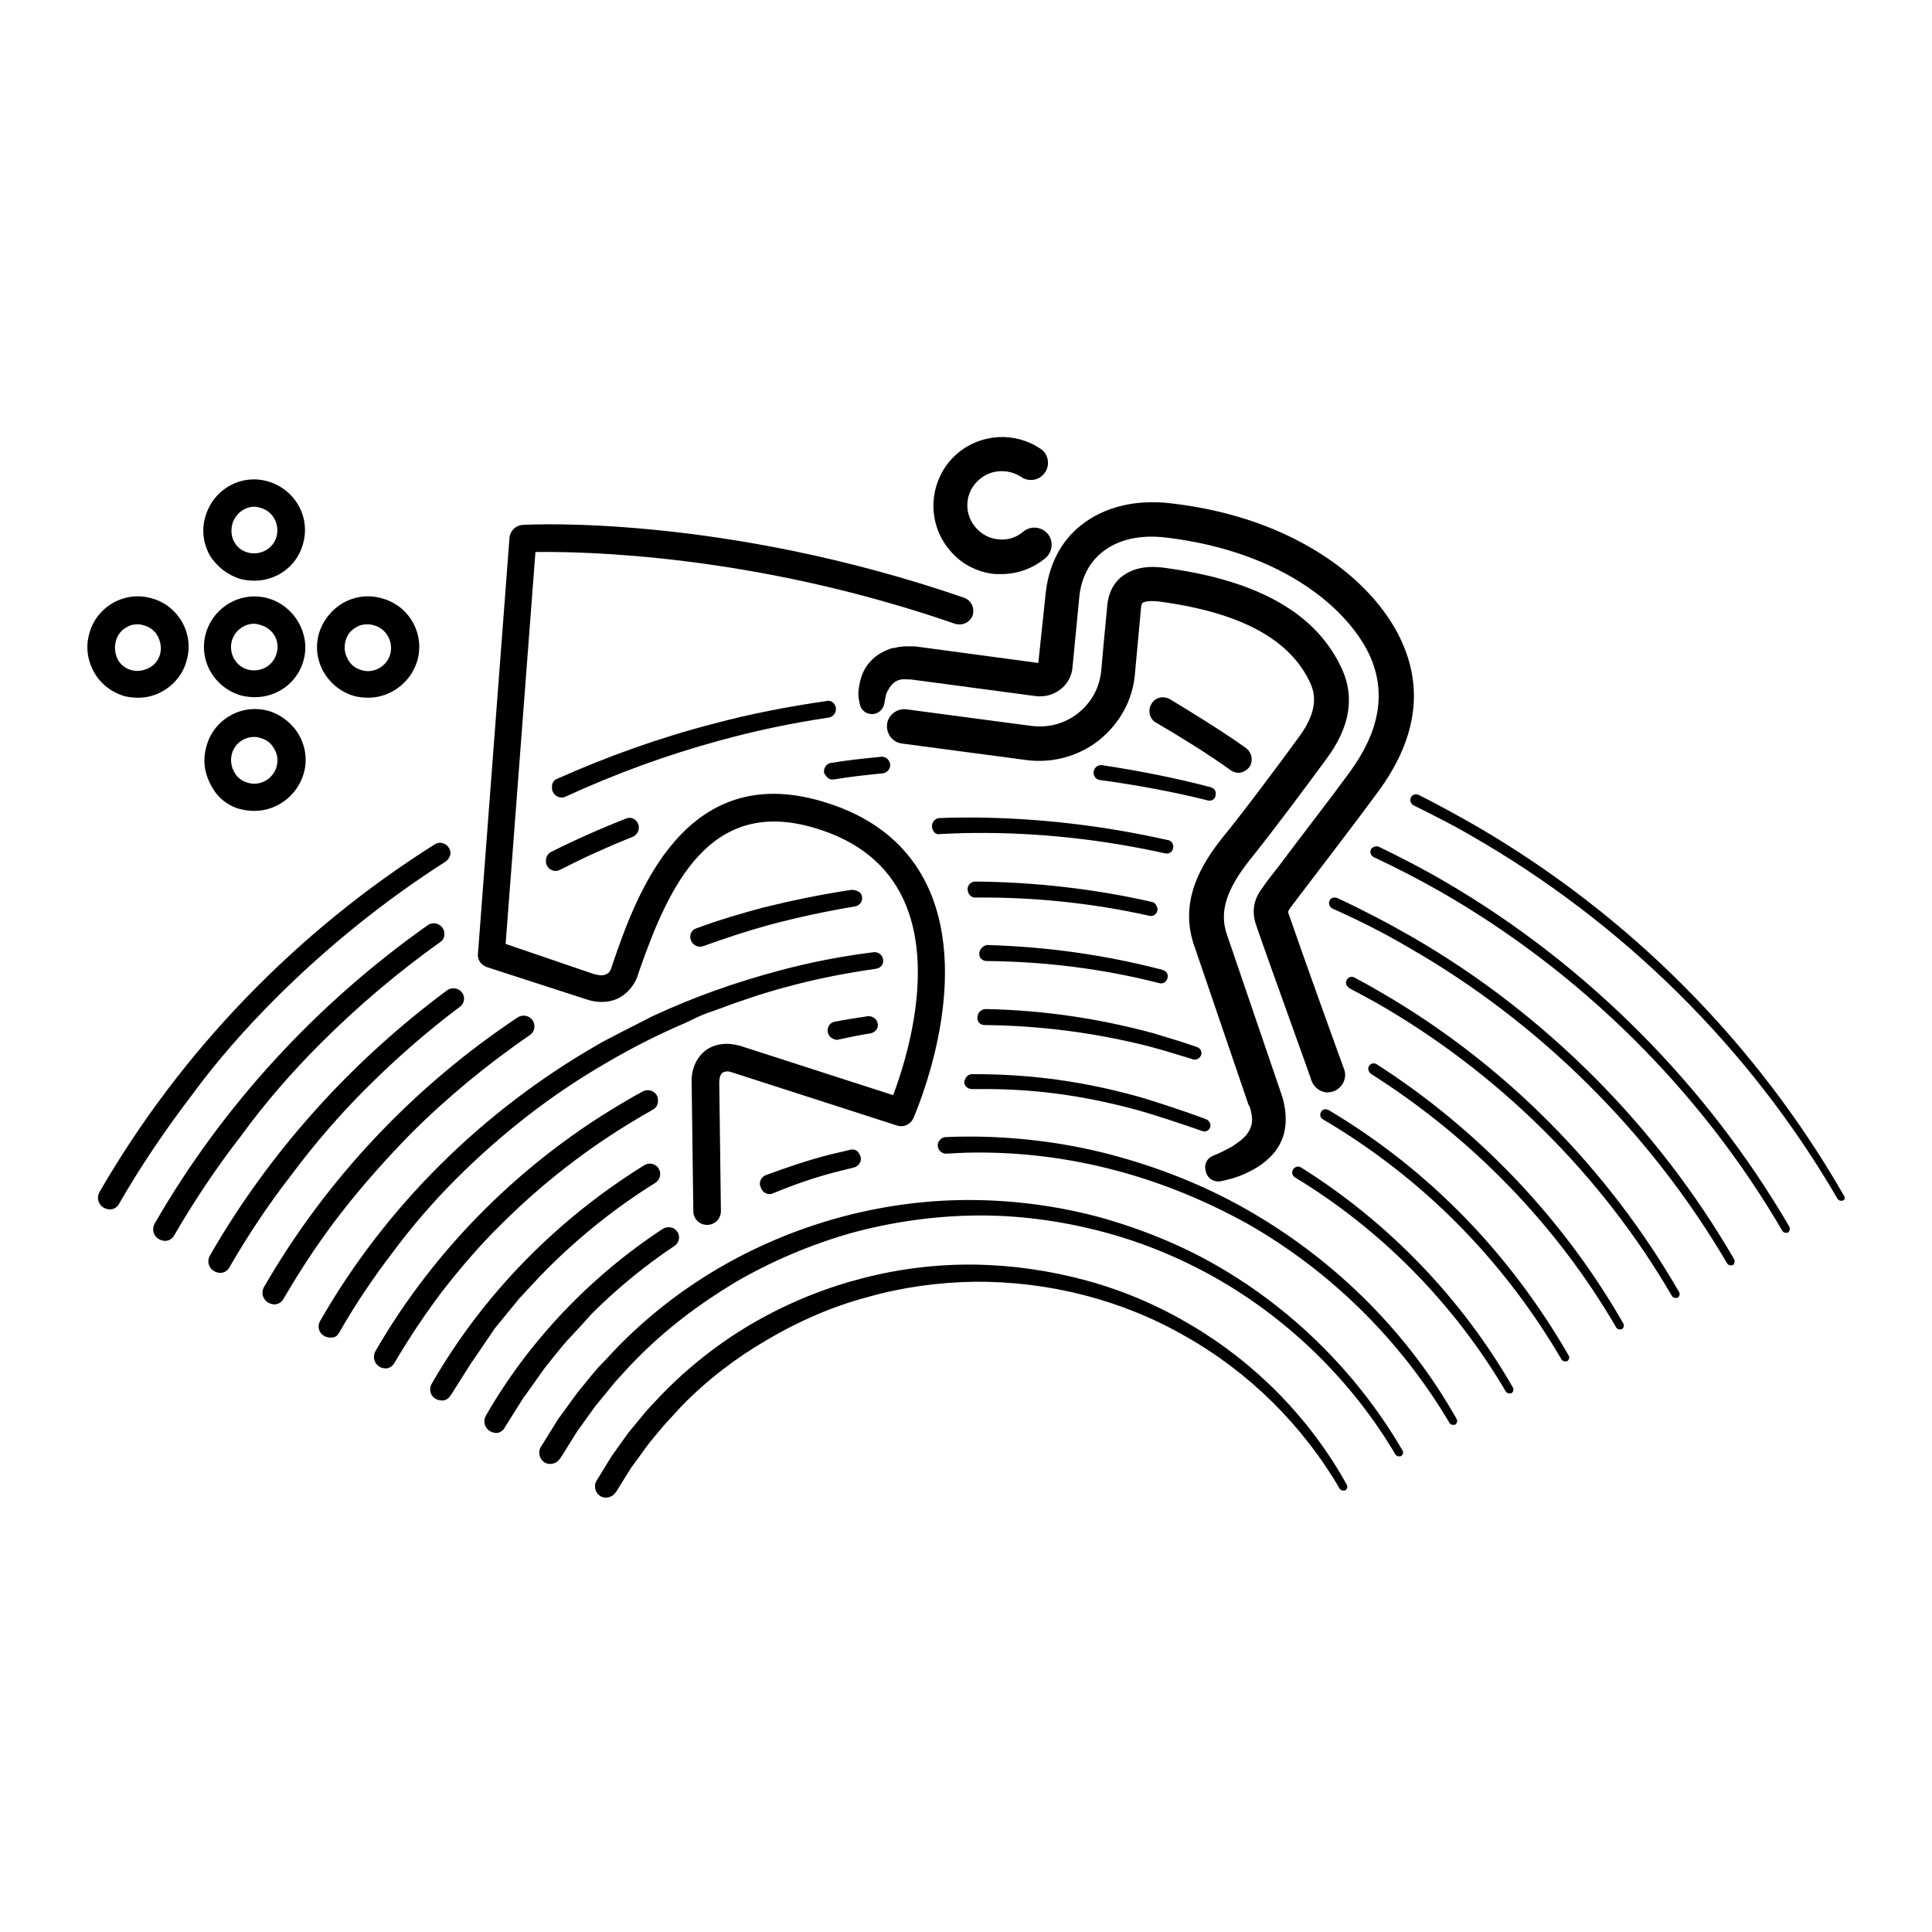
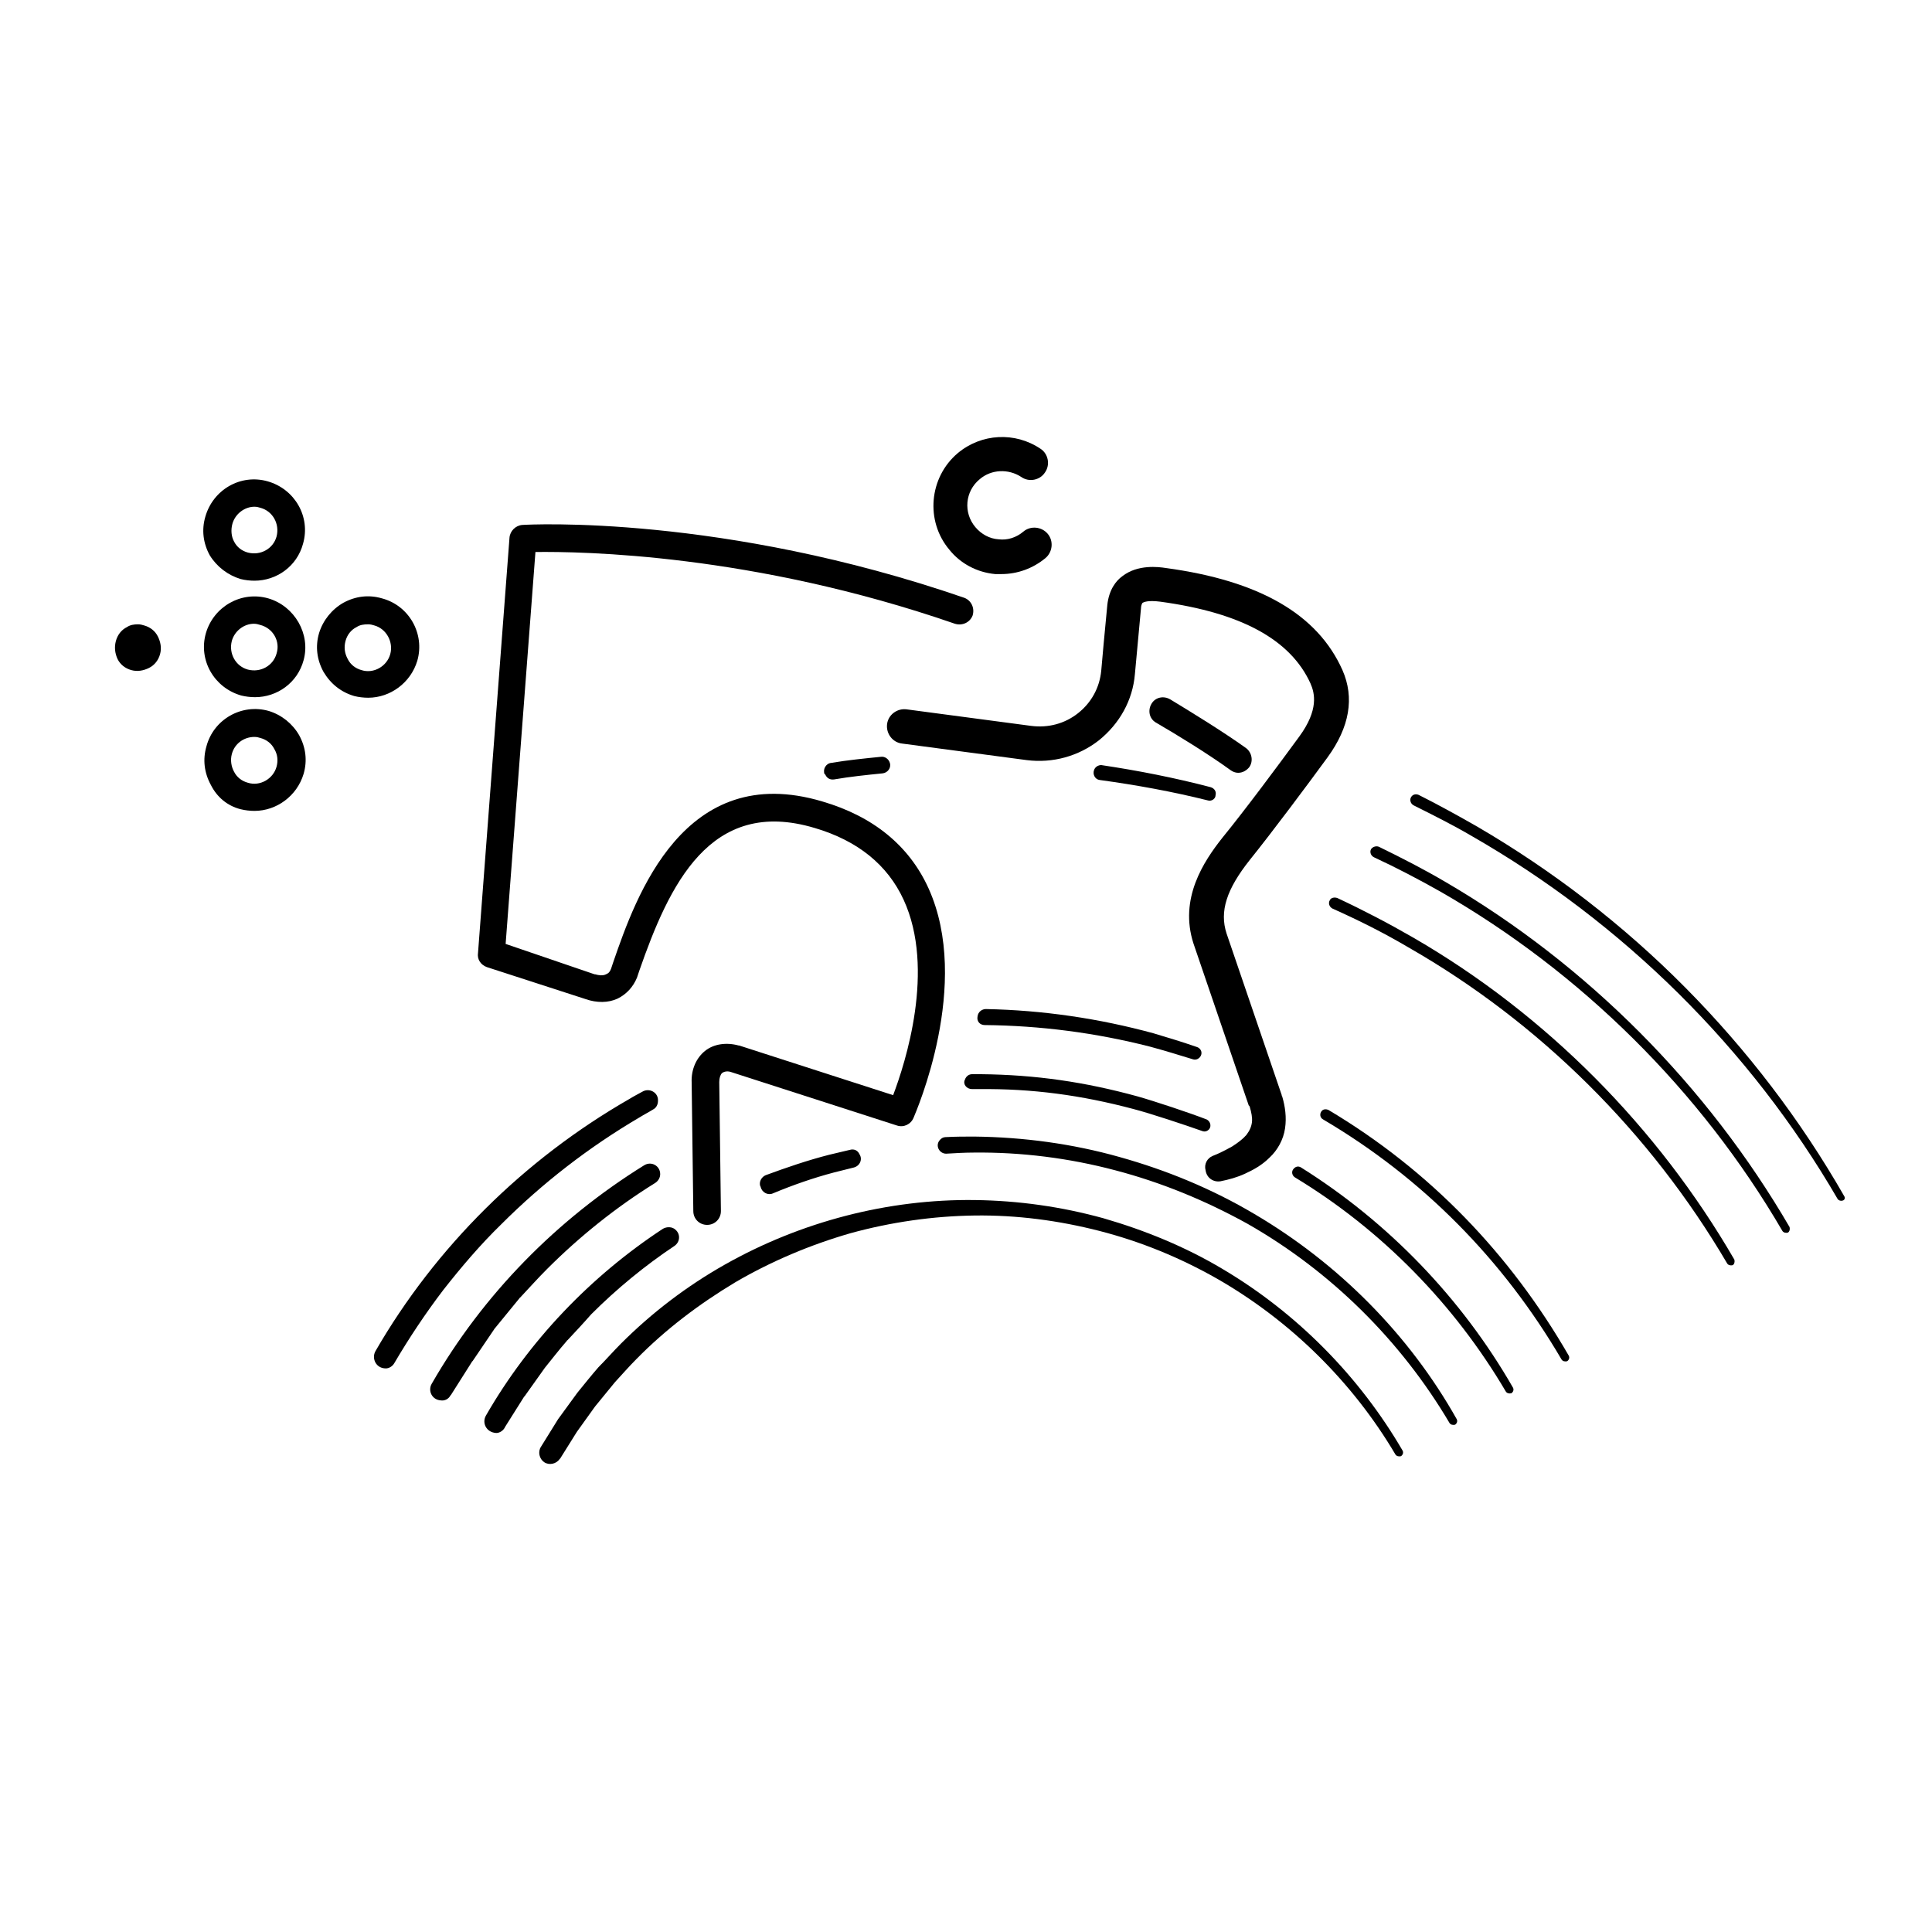
<svg xmlns="http://www.w3.org/2000/svg" width="350" height="350" xml:space="preserve">
-   <path fill="#FFF" d="M0 0h350v350H0z" />
-   <path d="M334.1 216.7c-7.9-13.8-17.6-26.5-28.8-37.8-11.2-11.3-23.9-21.1-37.6-29.1-3.5-2-7.1-4-10.7-5.8-.5-.2-1-.1-1.3.3-.4.5-.2 1.3.4 1.6 3.6 1.8 7.2 3.6 10.6 5.6 13.6 7.8 26.2 17.4 37.4 28.5 11.2 11.1 20.9 23.6 28.8 37.2.2.3.6.4.9.3.4-.1.5-.5.3-.8zM261.9 159.8c-3.9-2.3-8-4.4-12.1-6.4-.5-.2-1.1 0-1.4.4-.3.5-.1 1.2.5 1.5 4.1 1.9 8.1 4 12 6.2 25.5 14.6 47.2 36.1 62 61.5.2.3.6.4 1 .3.3-.2.4-.6.3-1-14.9-25.6-36.6-47.5-62.3-62.5zM256.1 169.9c-4.5-2.6-9.1-5-13.8-7.2-.5-.2-1.2-.1-1.4.4-.3.5-.1 1.2.5 1.5 4.7 2.1 9.3 4.4 13.7 7 23.8 13.6 43.9 33.6 57.8 57.3.2.3.6.4 1 .3.3-.2.4-.6.3-1-13.9-24-34.1-44.4-58.1-58.3zM43.6 146.6c.8.2 1.7.3 2.5.3 4 0 7.7-2.7 8.9-6.7.7-2.4.4-4.8-.8-7-1.2-2.1-3.2-3.7-5.5-4.4-4.9-1.4-10 1.5-11.3 6.4-.7 2.4-.4 4.8.8 7 1.1 2.2 3 3.8 5.4 4.4zm-1.6-10c.5-1.9 2.2-3.1 4.1-3.1.4 0 .8.1 1.1.2 1.1.3 2 1 2.5 2 .6 1 .7 2.1.4 3.2-.6 2.2-3 3.6-5.2 2.9-1.1-.3-2-1-2.5-2-.5-.9-.7-2.1-.4-3.2zM48.6 108.4c-4.9-1.4-9.9 1.5-11.3 6.3-1.4 4.9 1.5 9.9 6.4 11.3.8.2 1.7.3 2.5.3 4 0 7.7-2.6 8.8-6.7 1.3-4.7-1.6-9.8-6.4-11.2zm1.5 10c-.6 2.2-2.9 3.5-5.2 2.9-2.2-.6-3.5-2.9-2.9-5.2.5-1.8 2.2-3.1 4-3.1.4 0 .8.1 1.1.2 2.4.6 3.7 3 3 5.2zM22.5 126.1c.8.2 1.7.3 2.5.3 1.6 0 3.1-.4 4.5-1.2 2.1-1.2 3.7-3.2 4.3-5.5.7-2.4.4-4.8-.8-7-1.2-2.1-3.2-3.7-5.5-4.3-2.4-.7-4.8-.4-7 .8-2.1 1.2-3.7 3.2-4.3 5.5-.7 2.4-.4 4.8.8 7 1.2 2.2 3.2 3.7 5.5 4.4zm-1.5-10c.3-1.1 1-2 2-2.5.6-.4 1.3-.5 2-.5.4 0 .8.1 1.1.2 1.1.3 2 1 2.5 2s.7 2.1.4 3.2c-.3 1.1-1 2-2 2.5s-2.1.7-3.2.4c-1.1-.3-2-1-2.5-2-.5-1.1-.6-2.2-.3-3.3zM64.2 126.1c.8.2 1.7.3 2.5.3 4 0 7.7-2.7 8.9-6.7 1.4-4.9-1.5-10-6.4-11.3-2.4-.7-4.8-.4-7 .8-2.1 1.2-3.7 3.2-4.4 5.5-.7 2.4-.4 4.8.8 7 1.3 2.2 3.2 3.7 5.6 4.4zm-1.6-10c.3-1.1 1-2 2-2.5.6-.4 1.3-.5 2.1-.5.4 0 .8.1 1.1.2 2.2.6 3.5 3 2.9 5.2-.6 2.2-3 3.6-5.2 2.9-1.1-.3-2-1-2.5-2-.6-1.1-.7-2.2-.4-3.3zM43.6 104.9c.8.2 1.7.3 2.5.3 4 0 7.7-2.6 8.8-6.7 1.4-4.9-1.5-9.9-6.4-11.3-4.9-1.4-9.9 1.5-11.3 6.4-.7 2.4-.4 4.8.8 7 1.3 2.1 3.3 3.6 5.6 4.3zm-1.5-10c.5-1.8 2.2-3.1 4-3.1.4 0 .8.1 1.1.2 2.2.6 3.5 2.9 2.9 5.2-.6 2.2-2.9 3.5-5.2 2.9-1.1-.3-2-1-2.5-2-.5-.9-.6-2.1-.3-3.2z" />
-   <path d="m188.1 120.1-22.3-3h-2c-.3 0-.7.1-1 .1-.4.1-.7.2-1.1.2-1.4.4-2.9 1.2-3.9 2.3-1.1 1.1-1.7 2.5-2 3.8-.1.3-.1.7-.2 1 0 .3-.1.7-.1 1 0 .7.1 1.4.3 2.2.2.8.9 1.5 1.7 1.6 1.2.3 2.4-.5 2.7-1.8l.1-.7c.1-.2.1-.6.2-.9.1-.3.2-.6.4-.9.3-.6.7-1 1-1.3.4-.3.8-.5 1.3-.6.5-.1 1.2 0 1.9 0l22.5 3c1.6.2 3.2-.2 4.5-1.2 1.3-1 2.1-2.5 2.2-4.1l1.2-12.4c.3-3.6 1.8-6.5 4.2-8.4 2.9-2.3 6.9-3.2 11.7-2.6 21.4 2.6 33.2 13.3 36.9 21.7 2.8 6.6 1.6 13.4-3.8 20.8-3.2 4.4-9.1 12-12.9 17.1-1.2 1.5-2.2 2.8-2.8 3.7-1.1 1.4-2.4 3.7-1.2 7 2.4 7 10 27.9 10 28.1.5 1.3 1.7 2.1 2.9 2.1.4 0 .7-.1 1.1-.2 1.6-.6 2.5-2.4 1.9-4-.1-.2-7.6-21-10-28-.2-.5-.2-.6.3-1.3.6-.8 1.6-2.1 2.8-3.7 3.9-5.1 9.7-12.7 13-17.2 6.8-9.2 8.3-18.2 4.5-26.9-2.4-5.6-7.2-11.1-13.5-15.4-7.8-5.3-17.3-8.7-28.3-10-6.5-.8-12.2.6-16.4 3.9-3.8 3-6 7.4-6.5 12.7l-1.3 12.3z" />
+   <path d="M334.1 216.7c-7.9-13.8-17.6-26.5-28.8-37.8-11.2-11.3-23.9-21.1-37.6-29.1-3.5-2-7.1-4-10.7-5.8-.5-.2-1-.1-1.3.3-.4.5-.2 1.3.4 1.6 3.6 1.8 7.2 3.6 10.6 5.6 13.6 7.8 26.2 17.4 37.4 28.5 11.2 11.1 20.9 23.6 28.8 37.2.2.3.6.4.9.3.4-.1.5-.5.3-.8zM261.9 159.8c-3.9-2.3-8-4.4-12.1-6.4-.5-.2-1.1 0-1.4.4-.3.5-.1 1.2.5 1.5 4.1 1.9 8.1 4 12 6.2 25.5 14.6 47.2 36.1 62 61.5.2.3.6.4 1 .3.3-.2.4-.6.3-1-14.9-25.6-36.6-47.5-62.3-62.5zM256.1 169.9c-4.5-2.6-9.1-5-13.8-7.2-.5-.2-1.2-.1-1.4.4-.3.5-.1 1.2.5 1.5 4.7 2.1 9.3 4.4 13.7 7 23.8 13.6 43.9 33.6 57.8 57.3.2.3.6.4 1 .3.3-.2.4-.6.3-1-13.9-24-34.1-44.4-58.1-58.3zM43.6 146.6c.8.2 1.7.3 2.5.3 4 0 7.7-2.7 8.9-6.7.7-2.4.4-4.8-.8-7-1.2-2.1-3.2-3.7-5.5-4.4-4.9-1.4-10 1.5-11.3 6.4-.7 2.4-.4 4.8.8 7 1.1 2.2 3 3.8 5.4 4.4zm-1.6-10c.5-1.9 2.2-3.1 4.1-3.1.4 0 .8.1 1.1.2 1.1.3 2 1 2.5 2 .6 1 .7 2.1.4 3.2-.6 2.2-3 3.6-5.2 2.9-1.1-.3-2-1-2.5-2-.5-.9-.7-2.1-.4-3.2zM48.6 108.4c-4.9-1.4-9.9 1.5-11.3 6.3-1.4 4.9 1.5 9.9 6.4 11.3.8.2 1.7.3 2.5.3 4 0 7.7-2.6 8.8-6.7 1.3-4.7-1.6-9.8-6.4-11.2zm1.5 10c-.6 2.2-2.9 3.5-5.2 2.9-2.2-.6-3.5-2.9-2.9-5.2.5-1.8 2.2-3.1 4-3.1.4 0 .8.1 1.1.2 2.4.6 3.7 3 3 5.2zM22.5 126.1zm-1.5-10c.3-1.1 1-2 2-2.5.6-.4 1.3-.5 2-.5.4 0 .8.1 1.1.2 1.1.3 2 1 2.5 2s.7 2.1.4 3.2c-.3 1.1-1 2-2 2.5s-2.1.7-3.2.4c-1.1-.3-2-1-2.5-2-.5-1.1-.6-2.2-.3-3.3zM64.2 126.1c.8.2 1.7.3 2.5.3 4 0 7.7-2.7 8.9-6.7 1.4-4.9-1.5-10-6.4-11.3-2.4-.7-4.8-.4-7 .8-2.1 1.2-3.7 3.2-4.4 5.5-.7 2.4-.4 4.8.8 7 1.3 2.2 3.2 3.7 5.6 4.4zm-1.6-10c.3-1.1 1-2 2-2.5.6-.4 1.3-.5 2.1-.5.4 0 .8.1 1.1.2 2.2.6 3.5 3 2.9 5.2-.6 2.2-3 3.6-5.2 2.9-1.1-.3-2-1-2.5-2-.6-1.1-.7-2.2-.4-3.3zM43.6 104.9c.8.2 1.7.3 2.5.3 4 0 7.7-2.6 8.8-6.7 1.4-4.9-1.5-9.9-6.4-11.3-4.9-1.4-9.9 1.5-11.3 6.4-.7 2.4-.4 4.8.8 7 1.3 2.1 3.3 3.6 5.6 4.3zm-1.5-10c.5-1.8 2.2-3.1 4-3.1.4 0 .8.1 1.1.2 2.2.6 3.5 2.9 2.9 5.2-.6 2.2-2.9 3.5-5.2 2.9-1.1-.3-2-1-2.5-2-.5-.9-.6-2.1-.3-3.2z" />
  <path d="M222.9 139.5c.4.3.9.5 1.4.5.8 0 1.5-.4 2-1 .8-1.1.5-2.7-.6-3.5-4.2-3-9.9-6.5-13.7-8.8-1.2-.7-2.7-.4-3.4.8-.7 1.2-.4 2.7.8 3.4 3.8 2.2 9.5 5.7 13.5 8.6zM88.2 175.2l17.9 5.8c2 .7 4.1.7 5.8-.1 1.6-.8 2.8-2.1 3.5-3.8l.4-1.2c5.4-15.5 12.8-31.6 31.8-25.9 7.8 2.3 13.2 6.7 16.1 13 5.8 12.6.3 29.6-1.9 35.4l-27.9-9h-.1c-2.2-.6-4.5-.3-6.1 1-1.6 1.3-2.5 3.4-2.4 5.7l.3 23.3c0 1.4 1.1 2.5 2.5 2.5s2.5-1.1 2.5-2.5l-.3-23.3v-.1c0-.7.2-1.3.5-1.6.4-.3 1-.4 1.6-.2l30.1 9.7c1.2.4 2.5-.2 3-1.4.4-1 10.6-24.2 2.7-41.6-3.5-7.7-10-13-19.2-15.7-25.1-7.5-33.8 17.2-37.9 29.1l-.4 1.2c-.2.5-.4.8-.9 1-.6.3-1.3.2-2 0h-.1L91.6 171l5.4-71c8.3-.1 39.3.3 76 13 1.3.4 2.7-.2 3.2-1.5.4-1.3-.2-2.7-1.5-3.2C130.9 93.2 96 95 94.6 95.1c-1.2.1-2.2 1.1-2.3 2.3l-5.7 75.2c-.2 1.2.5 2.2 1.6 2.6zM180.3 104h1.1c2.9 0 5.7-1 8-2.9 1.3-1.1 1.5-3.1.4-4.4-1.1-1.3-3.1-1.5-4.4-.4-1.3 1.1-2.9 1.6-4.5 1.4-1.6-.1-3.1-.9-4.2-2.2-2.2-2.6-1.9-6.5.8-8.7 2.1-1.8 5.2-1.9 7.5-.4 1.4 1 3.4.6 4.3-.8 1-1.4.6-3.4-.8-4.3-4.6-3.1-10.7-2.8-15 .8-5.2 4.4-5.9 12.3-1.5 17.5 2 2.5 5 4.1 8.3 4.4z" />
  <path d="M221.1 214c1.5-.3 3-.7 4.5-1.4s3-1.5 4.4-2.9c1.4-1.3 2.5-3.2 2.8-5.3.3-2 0-4-.5-5.7 0-.1-.1-.1-.1-.2v-.1l-10-29.3c-1.3-4 0-8 4.2-13.3 4.1-5.1 10.3-13.4 14.1-18.6 4-5.5 4.9-10.8 2.7-15.8-4.5-10.1-15-16.2-32-18.5-1.3-.2-5.1-.7-7.9 1.5-1.1.8-2.4 2.4-2.7 5.2-.3 3.1-1.1 11.6-1.1 11.9-.3 3.1-1.8 5.8-4.2 7.7-2.4 1.9-5.4 2.7-8.5 2.3l-22.6-3c-1.7-.2-3.3 1-3.5 2.7-.2 1.7 1 3.3 2.7 3.5l22.6 3c4.7.6 9.4-.7 13.1-3.6 3.7-3 6.1-7.2 6.5-12 0-.1.8-8.8 1.1-11.9 0-.3.1-.8.3-1 .2-.1.9-.5 3.2-.2 14.7 2 23.6 6.9 27.2 14.8.8 1.8 1.5 4.8-2 9.6-3.8 5.2-9.9 13.4-13.9 18.3-3.5 4.4-7.9 11.1-5.3 19.2l10 29.3s0 .1.1.1l.1.2c.3 1 .5 2 .4 2.8-.1.8-.4 1.5-1 2.3-.6.7-1.5 1.4-2.6 2.1-1.1.6-2.2 1.2-3.5 1.7-1 .4-1.6 1.5-1.3 2.6.2 1.4 1.4 2.2 2.7 2zM221.5 229.9c-6.7-4-14-7-21.6-9.2-7.6-2.1-15.4-3.2-23.3-3.3-15.7-.2-31.5 3.9-45.3 11.7-6.9 3.9-13.2 8.7-18.8 14.3-1.4 1.4-2.7 2.9-4.1 4.3-1.3 1.5-2.5 3-3.8 4.6-1.2 1.6-2.3 3.2-3.5 4.8l-3.1 5c-.6.9-.3 2.2.6 2.8.9.6 2.2.3 2.8-.6l.1-.1 3-4.8 3.3-4.6c1.2-1.5 2.4-2.9 3.6-4.4 1.3-1.4 2.5-2.8 3.9-4.2 5.3-5.4 11.4-10 17.9-13.9 6.5-3.8 13.6-6.8 20.9-8.9 7.3-2 14.9-3.1 22.5-3.2 7.6-.1 15.2.9 22.6 2.8 7.4 1.9 14.5 4.8 21.2 8.6 13.3 7.6 24.6 18.7 32.4 31.9.2.3.6.4 1 .3.3-.2.5-.6.3-1-7.8-13.4-19.1-24.9-32.6-32.9z" />
-   <path d="M215.7 240c-5.9-3.5-12.2-6.2-18.8-8-6.6-1.8-13.4-2.8-20.3-2.9-13.7-.2-27.5 3.4-39.5 10.2-6 3.4-11.5 7.6-16.4 12.5-1.2 1.2-2.4 2.5-3.6 3.8-1.1 1.3-2.2 2.7-3.3 4l-3 4.2-2.7 4.4c-.6.9-.3 2.2.6 2.8.9.6 2.2.3 2.8-.6l.1-.1 2.6-4.2 2.9-4c1-1.3 2.1-2.6 3.1-3.8l3.3-3.6c4.6-4.7 9.8-8.7 15.5-12 5.6-3.3 11.7-6 18.1-7.7 6.3-1.8 12.9-2.7 19.5-2.8 13.2-.1 26.5 3.2 38 9.8 11.6 6.5 21.4 16.2 28.1 27.7.2.3.6.4 1 .3.3-.2.5-.6.3-1-6.7-12.1-16.6-22.1-28.3-29zM150.1 130c.9-.1 1.5-1 1.3-1.9-.2-.8-.9-1.3-1.7-1.1-6.9 1-13.7 2.3-20.4 4.1-9.7 2.5-19.2 5.9-28.4 10-.5.2-.9.7-.9 1.3v.2c-.1 1.3 1.3 2.3 2.5 1.7 8.9-4.1 18.2-7.5 27.7-10.1 6.5-1.8 13.2-3.2 19.9-4.2zM49.9 180.9c9.3-9.3 19.7-17.7 30.8-24.8.5-.3.8-.9.9-1.4.1-1.5-1.6-2.6-2.9-1.7-24.9 15.7-46 37.5-60.7 63-.7 1.3.1 3 1.9 3.1.7 0 1.3-.4 1.6-.9 3.9-6.8 8.3-13.3 13.1-19.6 4.6-6.3 9.8-12.2 15.3-17.7zM113.4 148.3c-4.6 1.8-9.1 3.8-13.5 6-.6.3-.9.8-1 1.4v.2c-.1 1.3 1.3 2.3 2.5 1.7 4.3-2.2 8.7-4.2 13.2-6 .3-.1.5-.3.7-.5 1.2-1.5-.3-3.5-1.9-2.8zM58.1 189c6.7-6.7 13.9-12.8 21.6-18.3.5-.3.8-.8.8-1.4.1-1.6-1.7-2.6-3-1.7-20.1 14.2-37.2 32.7-49.5 54.1-.7 1.3.1 3 1.9 3.1.7 0 1.3-.4 1.6-.9 3.7-6.4 7.8-12.5 12.3-18.3 4.3-5.9 9.1-11.4 14.3-16.6zM170.3 148.2c-1.3 0-1.9 1.5-1.1 2.5.2.3.6.5 1 .4 2.1-.1 4.3-.2 6.4-.2 11.6-.1 23.2 1.2 34.5 3.7.5.1 1.1-.1 1.3-.6.4-.7 0-1.7-.8-1.8-11.5-2.6-23.3-4-35.1-4.1-2 0-4.1 0-6.2.1zM66.3 197.2c5.3-5.3 11-10.3 17-14.8 1-.7 1-2.2.1-2.9-.7-.6-1.7-.6-2.4-.1-17.4 12.9-32.2 29.3-43 48.1-.7 1.3.1 3 1.9 3.1.7 0 1.3-.4 1.6-.9 3.4-5.9 7.2-11.6 11.4-17 4.1-5.5 8.6-10.7 13.4-15.5zM154.3 161.2c-5.4.8-10.7 1.9-16 3.2-4.1 1.1-8.2 2.3-12.2 3.8-.4.1-.7.4-.9.8-.6 1.4.7 2.9 2.2 2.4 3.9-1.4 7.8-2.7 11.8-3.8 5.2-1.4 10.4-2.5 15.7-3.4 1.2-.2 1.7-1.6.9-2.5-.4-.3-1-.5-1.5-.5zM208.7 163.4c-10.5-2.4-21.3-3.6-32-3.7-1 0-1.7 1-1.3 1.9v.1c.2.5.7.9 1.2.9h.1c10.6-.1 21.2 1 31.5 3.3.8.2 1.5-.4 1.5-1.2-.1-.7-.5-1.2-1-1.3zM48 233.3zM250.4 179.9c-1.7-1-3.3-1.9-5-2.8-.9-.5-1.8.4-1.5 1.3.1.2.3.4.5.6 1.7.9 3.4 1.8 5 2.7 22 12.6 40.7 31.1 53.5 53.1.2.3.6.4 1 .3.3-.2.5-.6.3-1-12.9-22.4-31.6-41.3-53.8-54.2zM74.4 205.4c6.6-6.6 13.9-12.6 21.6-17.9 1.3-.9 1-2.9-.5-3.4-.6-.2-1.2-.1-1.7.2-18.8 12.5-34.7 29.3-46 48.9-.7 1.3.1 3 1.9 3.1.7 0 1.3-.4 1.6-.9 3.2-5.5 6.7-10.8 10.6-15.8 3.9-5 8.1-9.7 12.5-14.2zM249.4 192.8c-.6-.4-1.4 0-1.5.6-.1.4.1.8.4 1.1 18.2 11.5 33.7 27.4 44.5 46 .2.3.6.4 1 .3.3-.2.5-.6.3-1-10.8-18.9-26.3-35.2-44.7-47zM58 239.1zM82.6 213.6c8.2-8.2 17.4-15.4 27.5-21.2 4.6-2.7 9.4-5.1 14.3-7.2 2.7-1.3 2.6-1.3 5.5-2.3 4-1.5 8.1-2.9 12.2-4 5.4-1.5 11-2.6 16.6-3.4.8-.1 1.4-.8 1.3-1.6-.1-.9-.9-1.5-1.7-1.4-5.7.7-11.4 1.8-17 3.3-7.9 2.1-15.6 4.8-23.1 8.3-3.3 1.7-9.1 4.6-10 5.2-20.7 11.9-38.3 29.2-50.2 50-.8 1.4.2 3.2 2.2 3 .5 0 .9-.3 1.2-.8 2.9-5.1 6.2-10 9.8-14.7 3.5-4.7 7.3-9.1 11.4-13.2zM177.4 172.8c0 .8.6 1.3 1.4 1.3 10.5.1 21 1.4 31.2 4 .7.2 1.3-.2 1.5-.9.2-.7-.2-1.3-.9-1.5-10.3-2.7-21-4.2-31.8-4.5-.7.1-1.4.8-1.4 1.6zM151.2 188.3c.3.1.5.1.8 0 1.9-.4 3.8-.8 5.7-1.1.6-.1 1.2-.6 1.3-1.2.2-1.1-.7-2-1.8-1.9-2 .3-4 .6-6 1-1.6.3-1.7 2.6-.2 3.1l.2.1z" />
  <path d="M90.8 221.8c7.5-7.5 15.9-14 25.1-19.4.8-.5 1.6-.9 2.4-1.4.6-.3.9-.9.9-1.6v-.1c0-1.4-1.5-2.2-2.7-1.6-.9.5-1.7.9-2.5 1.4-19 10.9-35.1 26.8-46 45.7-.7 1.3.1 3.1 1.9 3.1.6 0 1.2-.4 1.5-.9 2.7-4.6 5.7-9.1 8.9-13.3 3.3-4.2 6.7-8.2 10.5-11.9zM178.4 185.7c10.1.1 20.1 1.4 29.9 3.9 2.6.7 5.2 1.5 7.8 2.3.9.3 1.8-.6 1.5-1.5-.1-.3-.4-.6-.7-.7-2.6-.9-5.2-1.7-7.9-2.5-9.9-2.7-20.1-4.2-30.4-4.4-.7 0-1.4.5-1.5 1.3-.2.9.4 1.6 1.3 1.6zM240.7 201.1c-.4-.2-.9-.2-1.2.1-.5.5-.4 1.3.2 1.6 18 10.6 32.6 25.4 43.2 43.5.2.3.6.4 1 .3.3-.2.5-.6.3-1-10.6-18.4-25.2-33.6-43.5-44.5zM89.6 240.7c1.5-1.8 3-3.7 4.5-5.5 0 0 0-.1.1-.1 1.6-1.7 3.2-3.5 4.9-5.2 5.9-5.9 12.5-11.2 19.6-15.6.6-.4.9-1 .9-1.6 0-1.5-1.6-2.4-2.9-1.6-15.8 9.8-29.2 23.4-38.5 39.6-.7 1.2 0 2.9 1.7 3 .7.1 1.4-.3 1.7-.9l.1-.1 3.8-6s0-.1.1-.1l4-5.9c-.1.1-.1 0 0 0zM176.1 197.3h1.3c9.6-.1 18.5 1.1 27.9 3.6 3.1.8 9.4 2.9 12.5 4 .5.2 1 0 1.3-.4.4-.6.1-1.4-.5-1.7-3.1-1.2-9.4-3.3-12.6-4.2-9.5-2.6-18.4-3.9-28.3-4h-1.6c-.6 0-1.1.4-1.3 1-.4.8.3 1.7 1.3 1.7zM235.7 211.5c-.5-.3-1-.2-1.4.3-.4.5-.2 1.2.3 1.5 15.7 9.5 28.9 23 38.2 38.8.2.3.6.4 1 .3.3-.2.5-.6.3-1-9.3-16.2-22.6-30-38.4-39.9zM98.7 247.8c1.3-1.6 2.6-3.3 4-4.9 0 0 0-.1.1-.1 1.5-1.6 2.9-3.1 4.3-4.7 4.6-4.6 9.7-8.8 15.1-12.4 1-.7 1.1-2.1.2-2.9-.6-.6-1.6-.6-2.3-.2-13.1 8.6-24.3 20.3-32.1 33.9-.7 1.3.1 3 1.9 3.1.6 0 1.2-.4 1.5-.9l.1-.2 3.4-5.4s0-.1.1-.1l3.7-5.2zM154 208.3c-1.3.3-2.5.6-3.8.9-3.9 1-7.7 2.3-11.5 3.7-.7.3-1.2 1.1-1 1.9l.1.2c.2 1 1.3 1.6 2.2 1.2 3.6-1.5 7.3-2.8 11.1-3.8l3.6-.9c1.1-.3 1.6-1.5 1-2.4-.3-.7-1-1-1.7-.8zM227.2 219.9c-7.6-4.5-15.8-7.9-24.4-10.3-8.5-2.4-17.4-3.6-26.3-3.7-1.7 0-3.4 0-5.2.1-.4 0-.8.2-1.1.6-.8 1 0 2.4 1.2 2.4 1.7-.1 3.4-.2 5-.2 8.6-.1 17.3 1 25.6 3.2 8.4 2.2 16.4 5.5 24 9.7 15.1 8.6 27.8 21.2 36.6 36.1.2.3.6.4 1 .3.3-.2.5-.6.3-1-8.6-15.3-21.4-28.2-36.7-37.2zM198.2 139.5c-.3.8.2 1.7 1 1.8 6.6.9 13.2 2.1 19.6 3.7.6.2 1.3-.2 1.4-.8v-.1c.2-.7-.2-1.3-.9-1.5-6.5-1.7-13.1-3-19.8-4-.5 0-1.1.3-1.3.9zM149.5 140.3c.3.7.9 1 1.6.9 2.9-.5 5.8-.8 8.8-1.1.9-.1 1.6-1 1.3-1.9-.2-.7-.9-1.2-1.6-1.1-3 .3-6 .6-9 1.1-1 .1-1.6 1.2-1.2 2.1.1-.1.1-.1.1 0z" />
</svg>